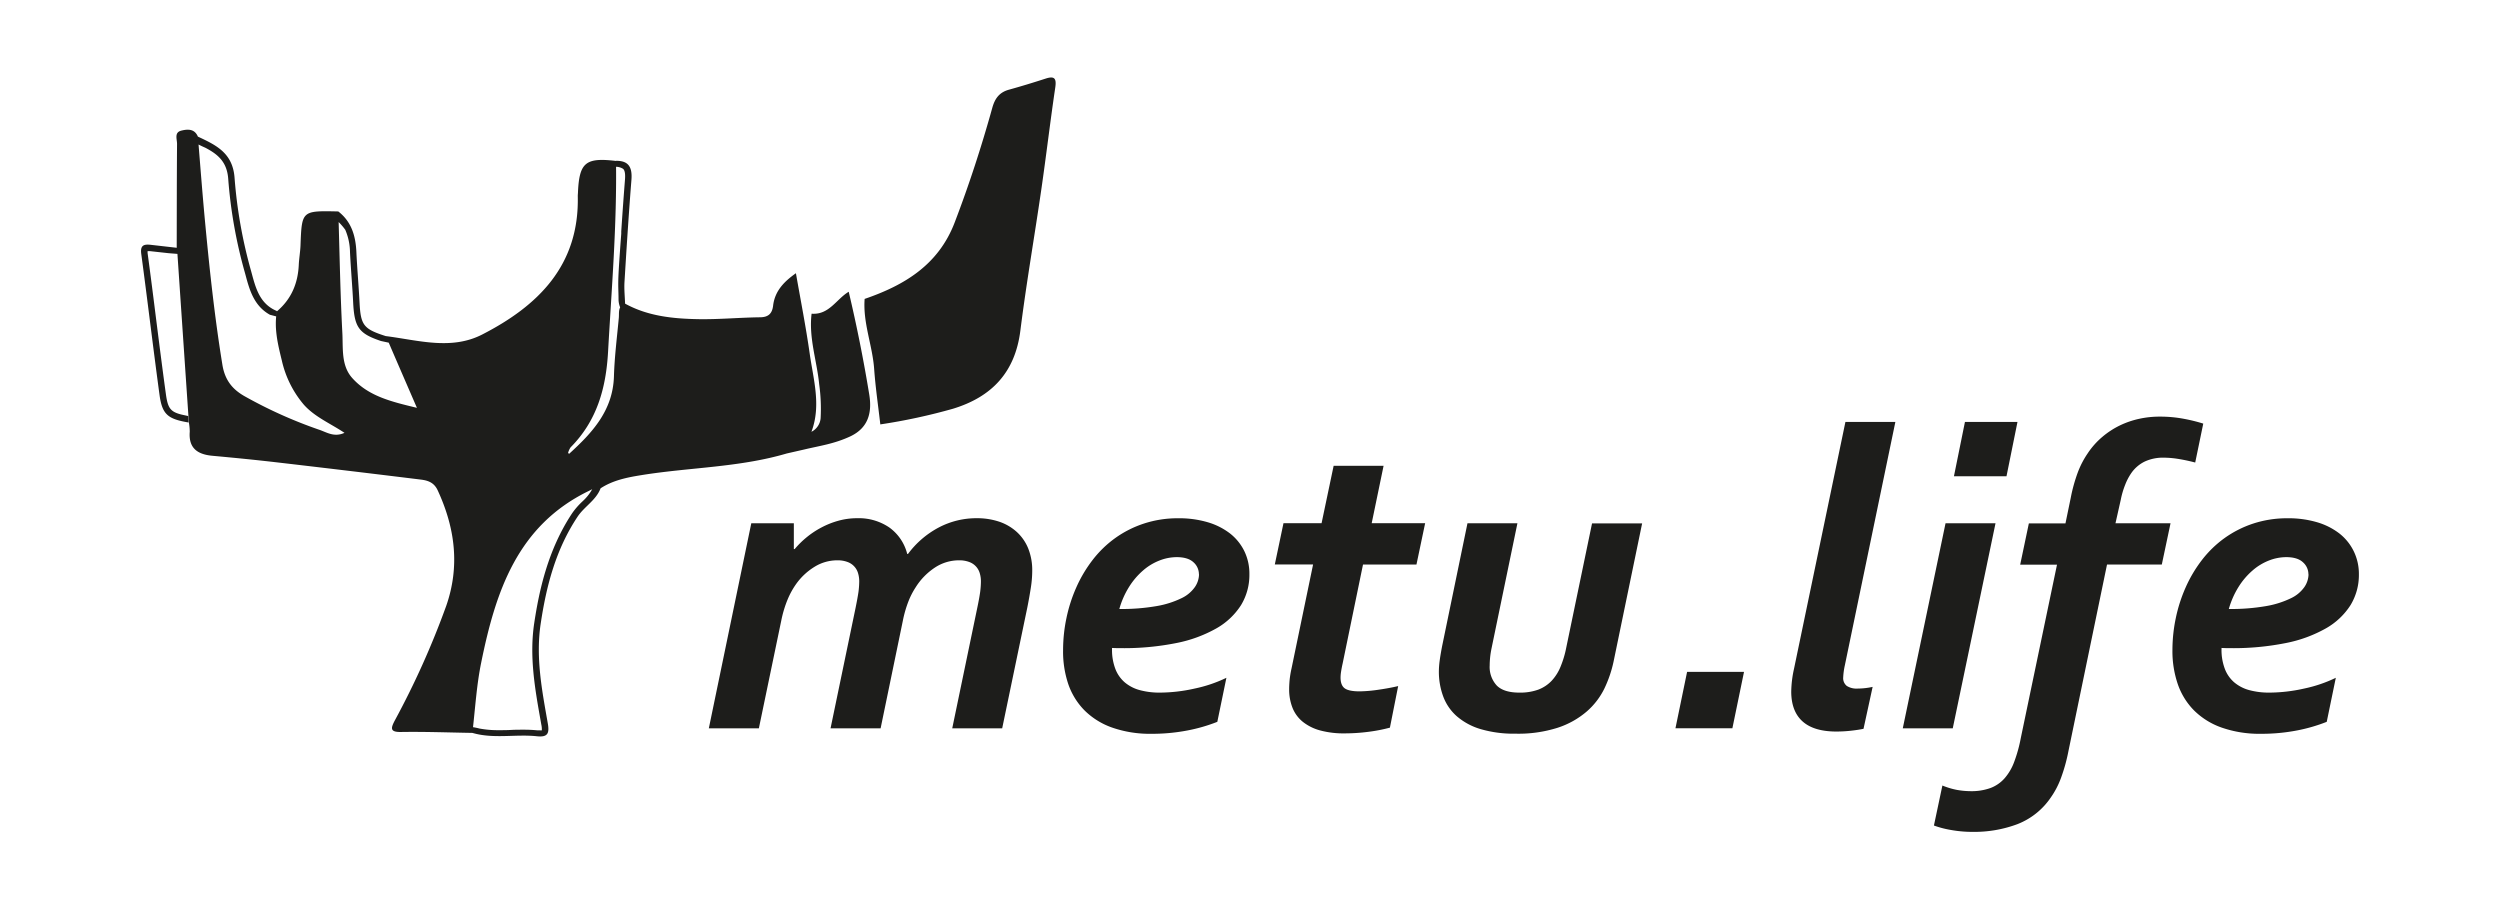
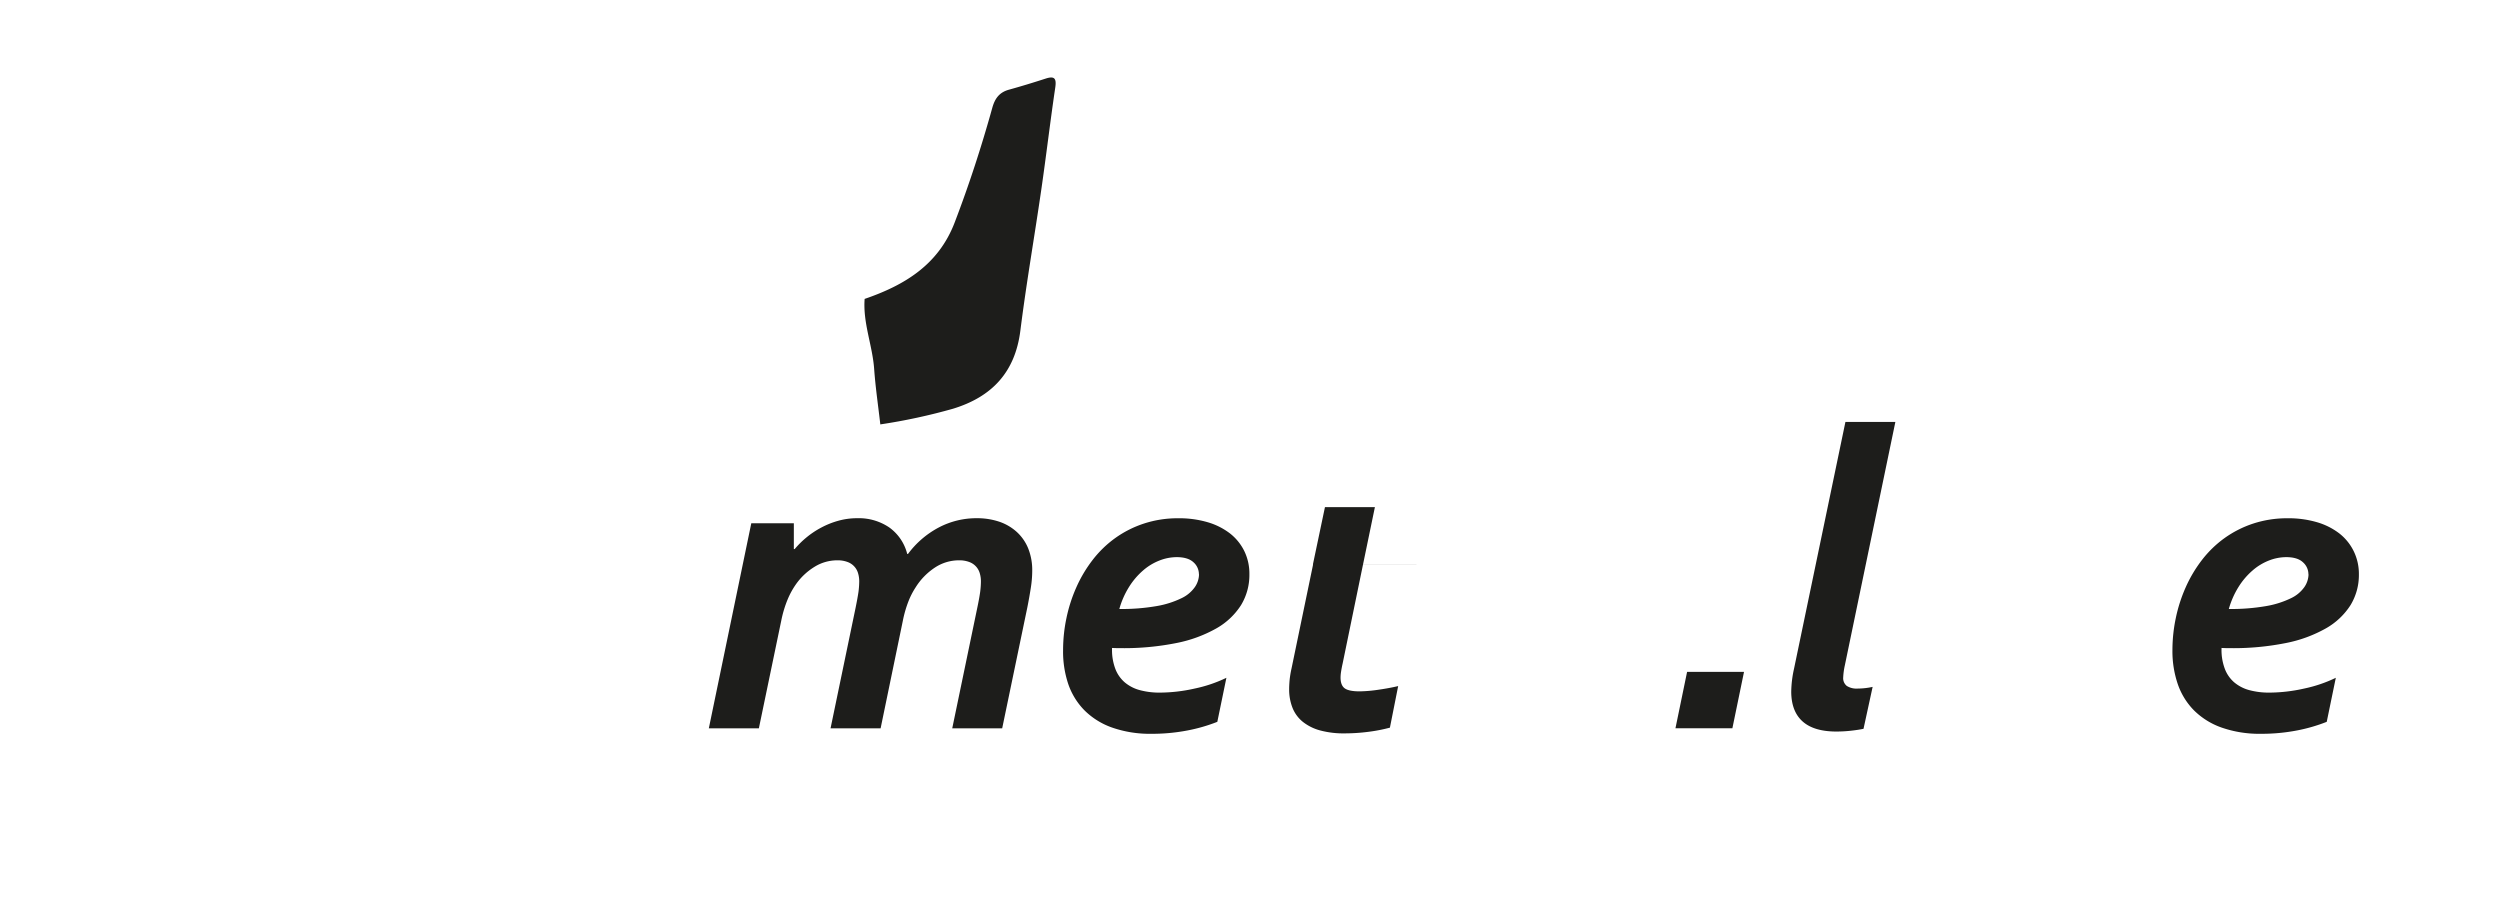
<svg xmlns="http://www.w3.org/2000/svg" id="Layer_1" data-name="Layer 1" viewBox="0 0 841.89 306.31">
  <defs>
    <style>.cls-1{fill:#1d1d1b;}</style>
  </defs>
  <title>metu.life logoSiyah</title>
  <path class="cls-1" d="M305.77,186.55a30.75,30.75,0,0,1,10.41-8.94,27.17,27.17,0,0,1,12.69-3.1,23.44,23.44,0,0,1,7.62,1.17,16.79,16.79,0,0,1,5.92,3.46,15.34,15.34,0,0,1,3.85,5.56,19.73,19.73,0,0,1,1.35,7.56,37.44,37.44,0,0,1-.5,5.84q-.5,3.21-1.14,6.41l-8.48,40.77H320.67l8.41-40.48q.72-3.42,1-5.49a29.16,29.16,0,0,0,.25-3.49,9.48,9.48,0,0,0-.39-2.78,5.68,5.68,0,0,0-3.53-3.78,9.41,9.41,0,0,0-3.49-.57,14.67,14.67,0,0,0-8.05,2.42,21.76,21.76,0,0,0-6.49,6.63,25.64,25.64,0,0,0-2.49,4.85,39.05,39.05,0,0,0-1.86,6.49l-7.48,36.2H279.69l8.41-40.48q.7-3.42,1-5.49a29.16,29.16,0,0,0,.25-3.49,9.48,9.48,0,0,0-.39-2.78,5.68,5.68,0,0,0-3.53-3.78,9.45,9.45,0,0,0-3.49-.57,14.48,14.48,0,0,0-7.45,2.07,21.23,21.23,0,0,0-6.24,5.7,26.81,26.81,0,0,0-3,5.38,38.29,38.29,0,0,0-2.14,7.09l-7.56,36.35H238.7L253,176.22h14.33v8.69h.28a30.46,30.46,0,0,1,4-3.95,29.6,29.6,0,0,1,5-3.32,28.3,28.3,0,0,1,5.73-2.28,23.55,23.55,0,0,1,6.35-.85,18.24,18.24,0,0,1,10.76,3.1,15.62,15.62,0,0,1,6.06,8.94Z" />
  <path class="cls-1" d="M420.74,193.4a19.55,19.55,0,0,1-2.81,10.37,23.58,23.58,0,0,1-8.31,7.84,44.94,44.94,0,0,1-13.54,4.95,89.87,89.87,0,0,1-18.53,1.71c-.81,0-1.83,0-3.07-.07v.43a17.91,17.91,0,0,0,1.11,6.59,11.28,11.28,0,0,0,3.21,4.6,13.13,13.13,0,0,0,5.09,2.6,25.25,25.25,0,0,0,6.7.82,53.8,53.8,0,0,0,11.69-1.36A46,46,0,0,0,413,228.25l-3.06,14.83A55.56,55.56,0,0,1,399.82,246a62.7,62.7,0,0,1-12.08,1.11A38.47,38.47,0,0,1,374.48,245a24.86,24.86,0,0,1-9.3-5.81,23.44,23.44,0,0,1-5.45-8.87A34.36,34.36,0,0,1,358,219a52.75,52.75,0,0,1,1.14-10.9,50.87,50.87,0,0,1,3.35-10.37,44.69,44.69,0,0,1,5.49-9.2,36.42,36.42,0,0,1,7.59-7.34,35.66,35.66,0,0,1,9.66-4.88,36.41,36.41,0,0,1,11.61-1.78,33.88,33.88,0,0,1,9.91,1.35,22.74,22.74,0,0,1,7.52,3.81,17.12,17.12,0,0,1,4.81,6A17.38,17.38,0,0,1,420.74,193.4Zm-17,0a5.38,5.38,0,0,0-1.85-4.07q-1.86-1.71-5.64-1.71a16,16,0,0,0-5.8,1.14,18.69,18.69,0,0,0-5.56,3.39,24.34,24.34,0,0,0-4.67,5.49,28.38,28.38,0,0,0-3.28,7.44,68.6,68.6,0,0,0,12.69-1,31,31,0,0,0,8.26-2.64,11.48,11.48,0,0,0,4.49-3.74A7.82,7.82,0,0,0,403.78,193.4Z" />
-   <path class="cls-1" d="M477,190.12H459l-6.85,33.28c-.23,1-.41,2-.53,2.75a13.64,13.64,0,0,0-.18,2c0,1.76.48,3,1.43,3.67s2.61,1,5,1a47,47,0,0,0,6.2-.53c2.52-.36,4.77-.77,6.77-1.25l-2.78,14a54.46,54.46,0,0,1-7.45,1.43,62.3,62.3,0,0,1-7.59.5,30.57,30.57,0,0,1-8.48-1,16.08,16.08,0,0,1-5.88-2.95,11.56,11.56,0,0,1-3.42-4.71,16.76,16.76,0,0,1-1.11-6.27c0-.81.05-1.77.14-2.89a33.69,33.69,0,0,1,.65-4l7.27-35.06H429.3l2.92-13.9h12.83l4.06-19.32h16.82l-4,19.32h18Z" />
-   <path class="cls-1" d="M510.34,247.07a39.44,39.44,0,0,1-11.73-1.54,21.62,21.62,0,0,1-8-4.31,16.5,16.5,0,0,1-4.59-6.66,23.89,23.89,0,0,1-1.47-8.52,28.08,28.08,0,0,1,.25-3.42c.17-1.28.44-2.92.82-4.92l8.56-41.48H511l-8.7,42.05a30.67,30.67,0,0,0-.5,3.17c-.09,1-.14,1.87-.14,2.68a9.21,9.21,0,0,0,2.35,6.7q2.36,2.42,7.63,2.42a17.89,17.89,0,0,0,6.38-1,12.1,12.1,0,0,0,4.52-3,15.46,15.46,0,0,0,3-4.77,33.23,33.23,0,0,0,1.89-6.31l8.7-41.91H553l-9.62,46.54a40.5,40.5,0,0,1-3.1,9.09,24.42,24.42,0,0,1-6,7.77,28.56,28.56,0,0,1-9.69,5.41A43.56,43.56,0,0,1,510.34,247.07Z" />
+   <path class="cls-1" d="M477,190.12H459l-6.85,33.28c-.23,1-.41,2-.53,2.75a13.64,13.64,0,0,0-.18,2c0,1.76.48,3,1.43,3.67s2.61,1,5,1a47,47,0,0,0,6.2-.53c2.52-.36,4.77-.77,6.77-1.25l-2.78,14a54.46,54.46,0,0,1-7.45,1.43,62.3,62.3,0,0,1-7.59.5,30.57,30.57,0,0,1-8.48-1,16.08,16.08,0,0,1-5.88-2.95,11.56,11.56,0,0,1-3.42-4.71,16.76,16.76,0,0,1-1.11-6.27c0-.81.05-1.77.14-2.89a33.69,33.69,0,0,1,.65-4l7.27-35.06H429.3h12.83l4.06-19.32h16.82l-4,19.32h18Z" />
  <path class="cls-1" d="M568.14,226.25h19.17l-3.92,19H564.22Z" />
  <path class="cls-1" d="M621.46,142.08h16.82l-17,81.89a23.93,23.93,0,0,0-.57,4.14,3.32,3.32,0,0,0,1.21,2.88,6.09,6.09,0,0,0,3.64.89,24,24,0,0,0,5.06-.57l-3.07,14.12c-1.09.23-2.49.45-4.2.64a44.55,44.55,0,0,1-4.92.28q-7.56,0-11.37-3.38T603.21,233a37.44,37.44,0,0,1,.93-7.76Z" />
-   <path class="cls-1" d="M640.77,245.28l14.4-69.06H672l-14.4,69.06ZM658,160.39l3.71-18.31H679.4l-3.7,18.31Z" />
-   <path class="cls-1" d="M712.4,176.22h18.54L728,190.12H709.55l-13,62.86a57.73,57.73,0,0,1-2.5,9,28.28,28.28,0,0,1-3.42,6.56,24.15,24.15,0,0,1-11.26,9,41.49,41.49,0,0,1-15,2.6,40.92,40.92,0,0,1-7.37-.64,32.5,32.5,0,0,1-5.74-1.5l2.85-13.47A25.7,25.7,0,0,0,659,266a26.63,26.63,0,0,0,4.56.43,18.75,18.75,0,0,0,6.77-1.07,12,12,0,0,0,4.74-3.28,17.68,17.68,0,0,0,3.24-5.56,48.44,48.44,0,0,0,2.21-8l12.19-58.37h-12.4l2.92-13.9h12.33l1.78-8.63a54.2,54.2,0,0,1,2.39-8.59,30.31,30.31,0,0,1,3.32-6.37A26.11,26.11,0,0,1,708,147.1a28.15,28.15,0,0,1,5.84-3.81,29.31,29.31,0,0,1,6.53-2.25,32.13,32.13,0,0,1,6.91-.74,43,43,0,0,1,8.16.74,55.93,55.93,0,0,1,6.52,1.61l-2.71,13.11a59.3,59.3,0,0,0-5.91-1.25,32.6,32.6,0,0,0-4.71-.39,14.62,14.62,0,0,0-6.34,1.29,11.8,11.8,0,0,0-4.63,4,19,19,0,0,0-2,3.85,28.08,28.08,0,0,0-1.47,5Z" />
  <path class="cls-1" d="M794.37,193.4a19.55,19.55,0,0,1-2.81,10.37,23.58,23.58,0,0,1-8.31,7.84,44.94,44.94,0,0,1-13.54,4.95,89.87,89.87,0,0,1-18.53,1.71c-.81,0-1.83,0-3.07-.07v.43a17.91,17.91,0,0,0,1.11,6.59,11.18,11.18,0,0,0,3.21,4.6,13.13,13.13,0,0,0,5.09,2.6,25.25,25.25,0,0,0,6.7.82,53.8,53.8,0,0,0,11.69-1.36,46,46,0,0,0,10.69-3.63l-3.06,14.83A55.56,55.56,0,0,1,773.45,246a62.78,62.78,0,0,1-12.08,1.11A38.47,38.47,0,0,1,748.11,245a24.86,24.86,0,0,1-9.3-5.81,23.44,23.44,0,0,1-5.45-8.87A34.36,34.36,0,0,1,731.58,219a52.75,52.75,0,0,1,1.14-10.9,50.87,50.87,0,0,1,3.35-10.37,44.69,44.69,0,0,1,5.49-9.2,36.42,36.42,0,0,1,7.59-7.34,35.74,35.74,0,0,1,9.65-4.88,36.52,36.52,0,0,1,11.62-1.78,33.88,33.88,0,0,1,9.91,1.35,22.74,22.74,0,0,1,7.52,3.81,17.12,17.12,0,0,1,4.81,6A17.38,17.38,0,0,1,794.37,193.4Zm-17,0a5.35,5.35,0,0,0-1.86-4.07q-1.84-1.71-5.63-1.71a16.12,16.12,0,0,0-5.81,1.14,18.77,18.77,0,0,0-5.55,3.39,24.09,24.09,0,0,0-4.67,5.49,28.38,28.38,0,0,0-3.28,7.44,68.6,68.6,0,0,0,12.69-1,31,31,0,0,0,8.26-2.64,11.48,11.48,0,0,0,4.49-3.74A7.82,7.82,0,0,0,777.41,193.4Z" />
  <path class="cls-1" d="M352.12,26.47c-4.1,1.33-8.22,2.59-12.37,3.74-3.2.89-4.71,2.93-5.59,6.1-3.63,13.07-7.82,25.95-12.68,38.64-5.44,14.21-16.85,21.1-30.31,25.71-.61,8.11,2.65,15.68,3.21,23.64.45,6.22,1.36,12.41,2.07,18.62a195.22,195.22,0,0,0,24.49-5.28c13.06-4,20.9-12.25,22.67-26.27,2-15.9,4.76-31.7,7.06-47.57,1.66-11.44,3-22.92,4.7-34.36C355.82,26.38,355.1,25.51,352.12,26.47Z" />
-   <path class="cls-1" d="M270.92,151.35c5.28-1.26,10-1.87,15.41-4.39,5.91-2.79,7.43-7.75,6.4-14.07q-2.85-17.46-6.92-34.64c-4.16,2.47-6.6,7.85-12.5,7.39-1,8.1,1.77,15.81,2.55,23.72a59.53,59.53,0,0,1,.49,11.47,5.66,5.66,0,0,1-3.07,4.57l0-.06,0,0h0c3.31-8.85.61-17.6-.62-26.33-1.28-9-3.06-18-4.63-27-3.86,2.73-7.09,5.89-7.68,10.92-.31,2.58-1.51,3.89-4.37,3.92-6.94.08-13.89.75-20.83.63-8.5-.15-17-1-24.65-5.23-.08-2.43-.35-4.88-.2-7.3.7-11.47,1.43-22.95,2.34-34.4.31-4-.77-6.47-5.22-6.39,0,.65,0,1.31,0,2a4.69,4.69,0,0,1,2.18.56,1.52,1.52,0,0,1,.35.26c.33.36.69,1.25.52,3.44-.46,5.88-.88,11.74-1.26,17.51l0,.77s-.69,9-.91,13.42,0,5.73,0,8.84a7.34,7.34,0,0,0,.54,2.56c-.55,1-.34,2.34-.45,3.51-.61,6.56-1.45,13.13-1.64,19.71-.35,11.53-7.3,19-15.12,26.11l-1.11,1,1.11-1s-.33-.34-.32-.34a6,6,0,0,1,.84-1.86c8.85-8.92,11.93-19.86,12.62-32.18,1.2-21.42,3-42.8,2.67-64.27-10.18-1.22-12.33.52-12.8,10.37,0,.52-.08,1-.07,1.56.5,23.28-13.36,36.87-32.21,46.53-10.43,5.35-21.6,1.89-32.46.52-7.48-2.38-8.43-3.66-8.82-11.28-.29-5.7-.8-11.39-1.07-17.09-.25-5.36-1.64-10.15-6.09-13.6-12.3-.27-12.28-.27-12.72,11.34-.08,2.24-.49,4.47-.59,6.72-.3,6.23-2.54,11.51-7.37,15.59-1,5.65.32,11.06,1.66,16.51a34.76,34.76,0,0,0,7.35,14.83c3.63,4.15,8.84,6.3,13.76,9.56-3.52,1.6-6-.21-8.6-1.07a152.9,152.9,0,0,1-24.58-11c-4.26-2.3-7-5.35-7.91-10.68-2.61-16-4.34-32.11-5.86-48.24-.82-8.69-1.49-17.4-2.2-26.1.69.35,1.45.72,2.26,1.07,4.26,2.23,7.35,4.78,7.74,10.57A160,160,0,0,0,82.49,91.9l.2.73C84,97.52,85.49,103,90.9,106l2.13.55c0-.6.12-1.21.22-1.81-6-2.47-7.24-8.15-8.68-13.42A159.88,159.88,0,0,1,79,60c-.57-8.51-6.25-11.13-12.36-14-1.14-2.72-3.5-2.53-5.62-2-2.4.62-1.39,2.86-1.4,4.44-.09,11.68-.09,23.35-.11,35l-8.77-1c-2.28-.25-3.57.14-3.17,3.08,2.13,15.8,4,31.65,6.15,47.45.9,6.62,2.79,8.13,9.78,9.31l-.15-2.18-2.19-.48c-3.89-.95-4.67-2.34-5.3-6.94-1.15-8.33-2.22-16.83-3.26-25-.92-7.35-1.88-14.94-2.89-22.41a5.35,5.35,0,0,1,0-.69h.08a7.25,7.25,0,0,1,.77,0l6.19.68,3,.24q1.92,28.39,3.85,56.77a17.44,17.44,0,0,1,.3,3.12c-.44,5.57,2.65,7.65,7.67,8.1,7.11.65,14.22,1.35,21.31,2.17q24.38,2.83,48.74,5.83c2.44.29,4.53.95,5.77,3.62,5.87,12.68,7.55,25.58,2.85,39a281.71,281.71,0,0,1-17.27,38.48c-1.31,2.5-1.83,4,2.12,3.91,8-.13,16,.18,24,.31,7.16,2.09,14.51.36,21.72,1.13,3.68.39,4.26-1,3.65-4.42-1.95-11.08-4.1-22.11-2.37-33.55C184,197.22,187.19,185,194.5,174c2.3-3.46,6.23-5.53,7.75-9.56,4.17-2.71,8.86-3.65,13.69-4.43,16.31-2.64,33-2.58,49-7.3ZM118.6,127.28c-3.85-4.32-3-10.23-3.33-15.5-.64-12.32-.88-24.67-1.23-37a20.09,20.09,0,0,1,2.23,2.6,19.65,19.65,0,0,1,1.59,7.43c.14,3,.36,6,.56,9,.19,2.7.38,5.41.51,8.11.42,8.27,1.86,10.41,9.38,12.92l2.6.56c3,7,6.11,14.13,9.49,21.94C132,135.3,124.15,133.51,118.6,127.28ZM189.72,154a1.09,1.09,0,0,0-.18.73h0A1.09,1.09,0,0,1,189.72,154Zm6.49,14.8a24.75,24.75,0,0,0-3.51,4c-8.26,12.42-11.17,26.28-12.79,37-1.69,11.22.23,22.09,2.1,32.61l.29,1.64a6.87,6.87,0,0,1,.16,1.9,3.4,3.4,0,0,1-.58,0c-.26,0-.56,0-.88,0a45.09,45.09,0,0,0-4.76-.22c-1.37,0-2.75,0-4.13.08s-2.67.08-4,.08a33.78,33.78,0,0,1-6.69-.56c-.65-.18-1.37-.32-2.13-.45.8-7.25,1.29-14.56,2.74-21.67,4.83-23.78,12.1-46.21,36.31-57.91l1.09-.56A16,16,0,0,1,196.21,168.79Zm77.07-23.4h0" />
</svg>